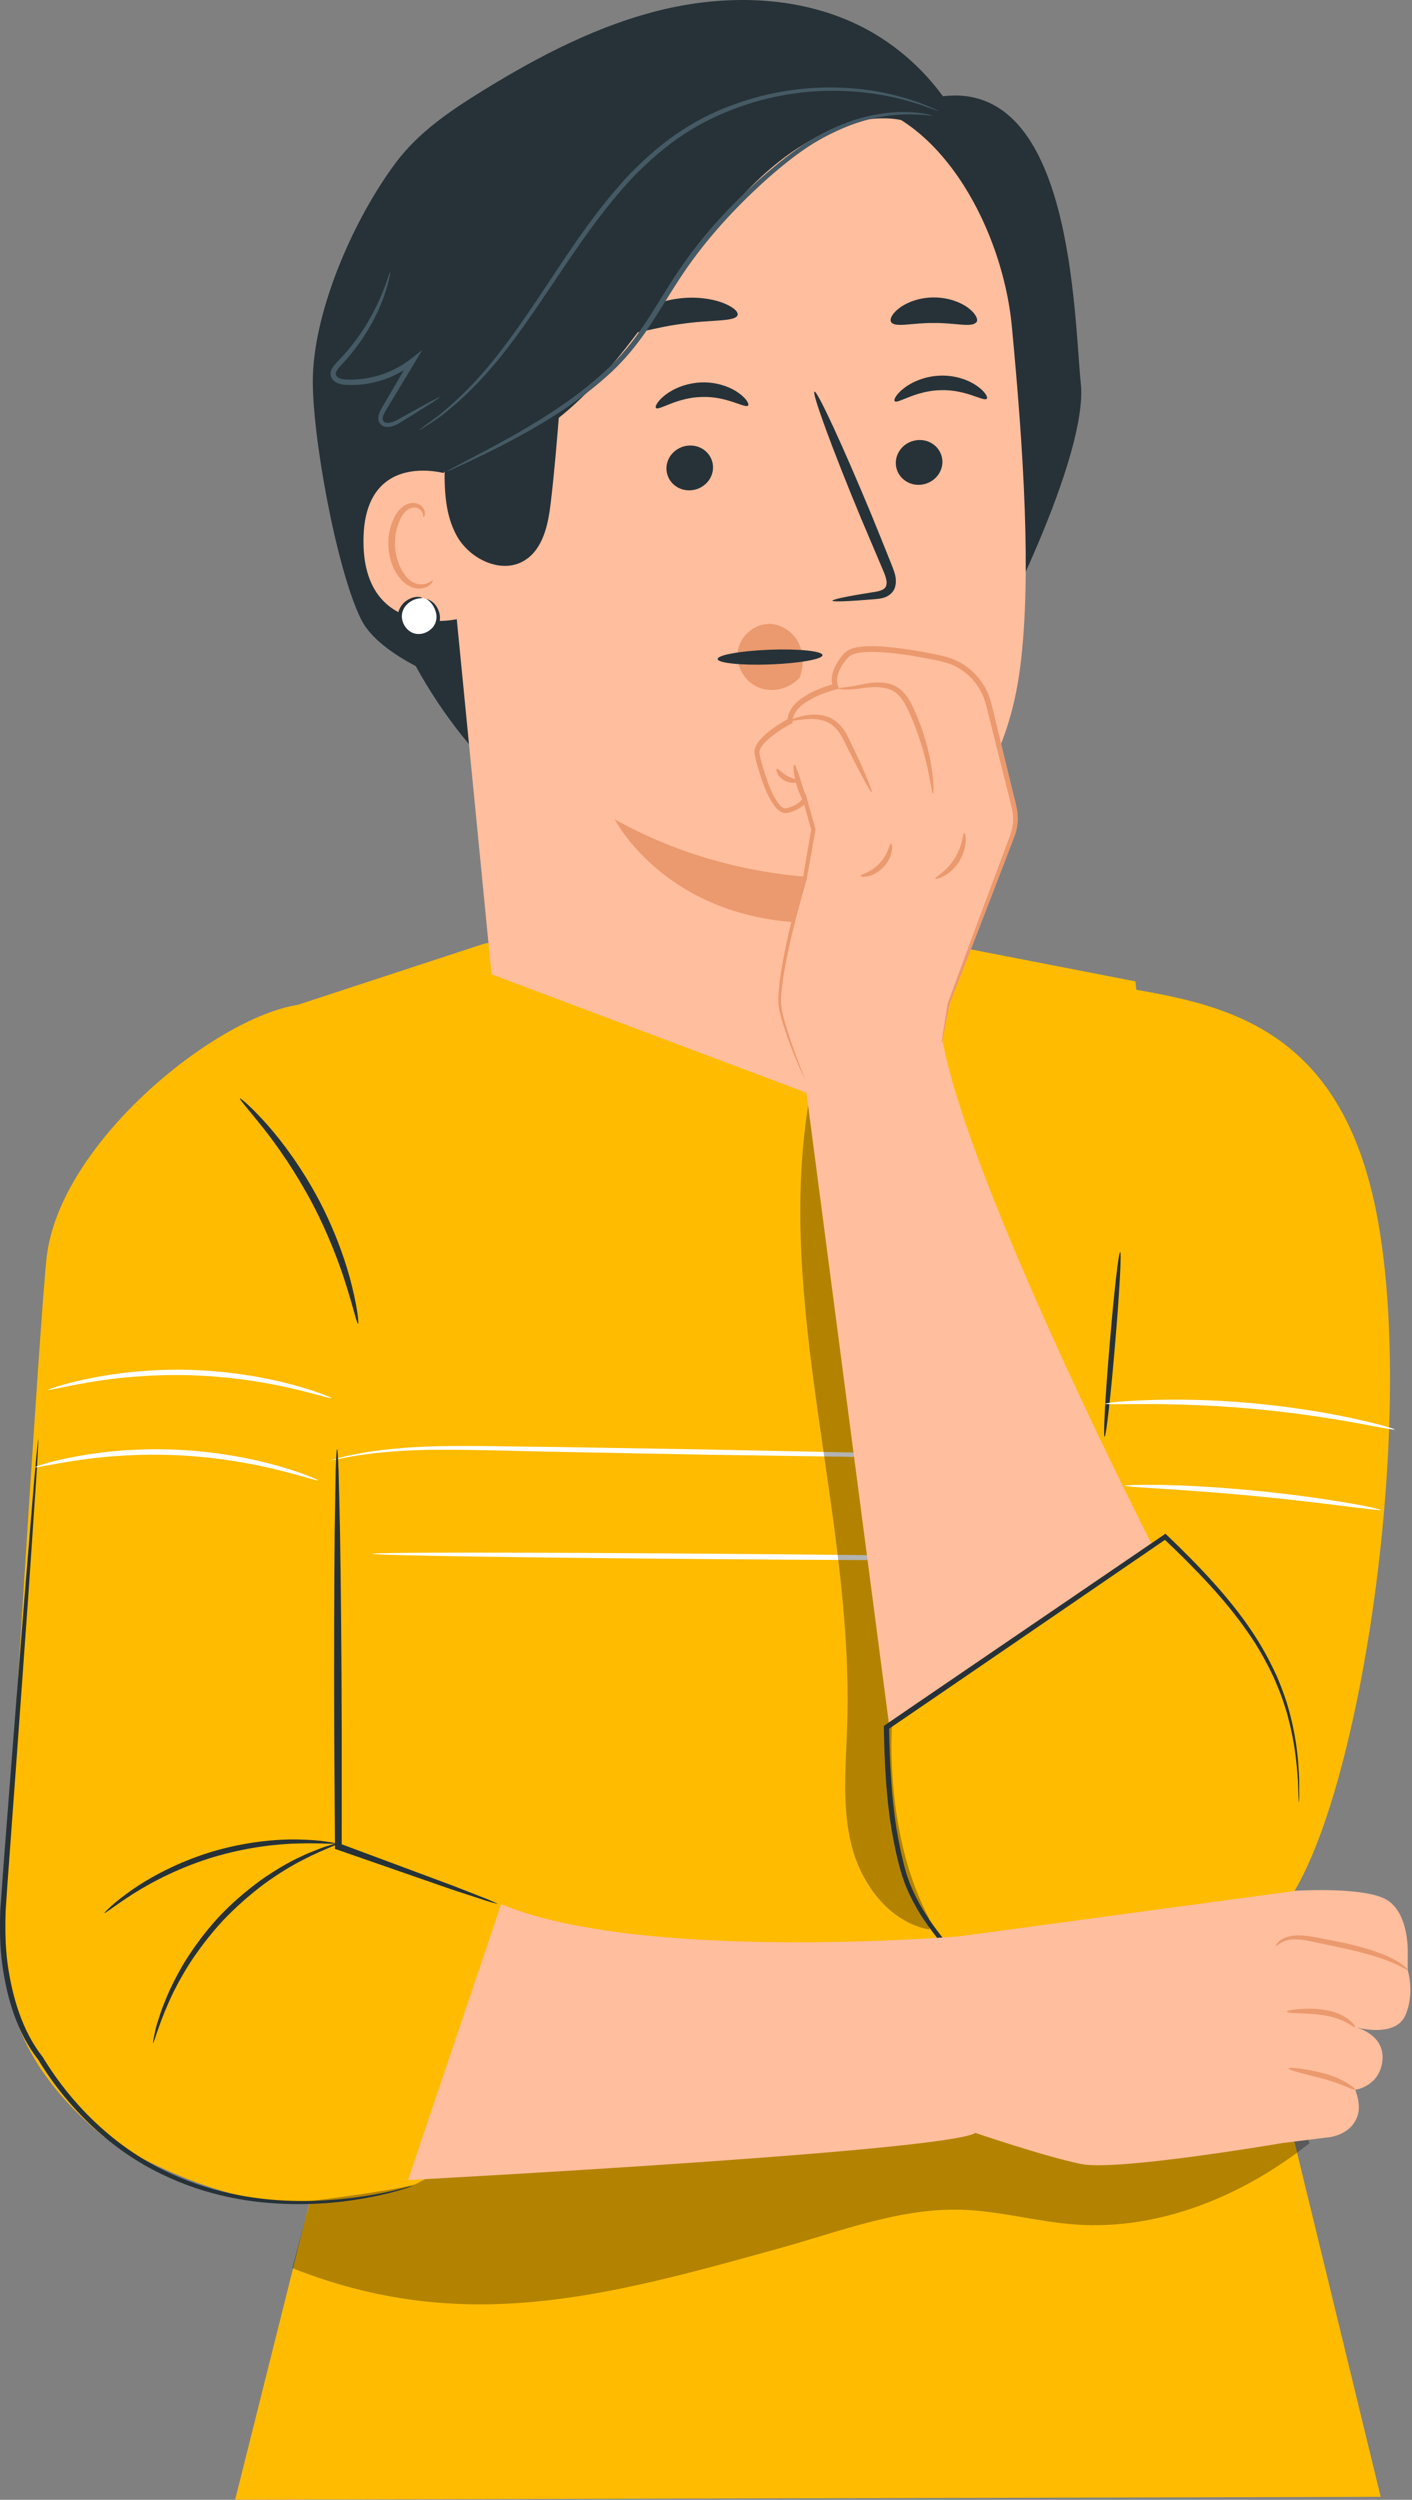
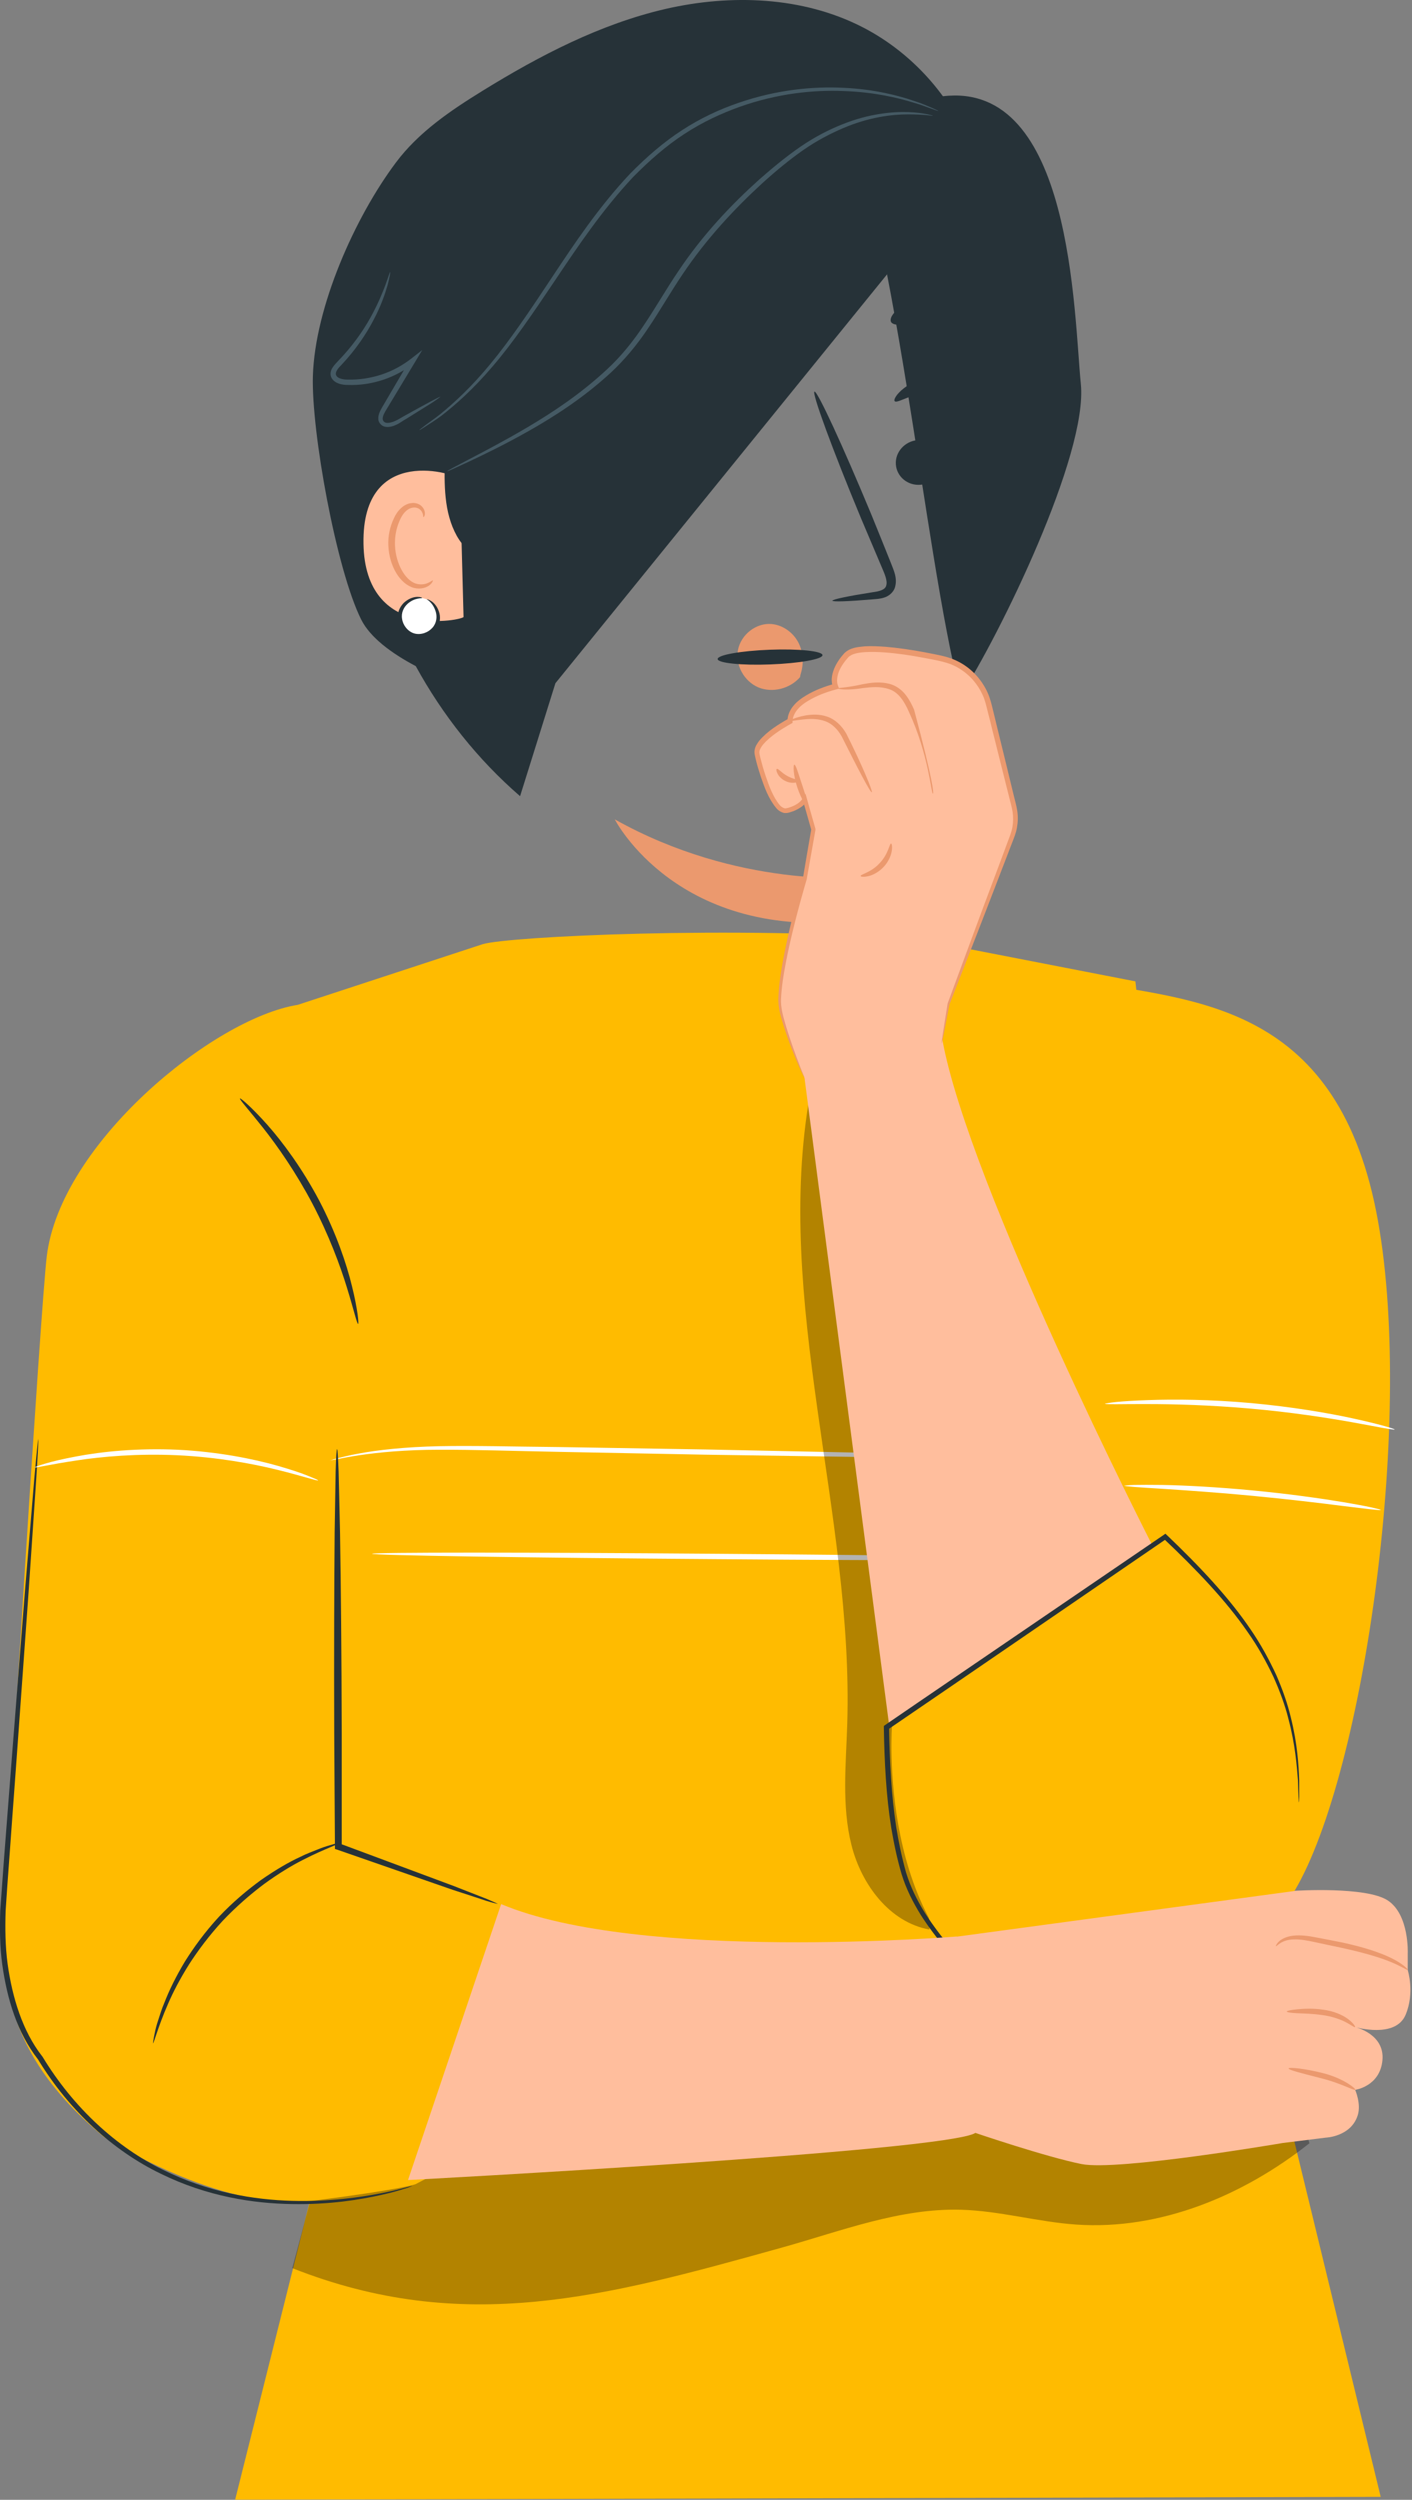
<svg xmlns="http://www.w3.org/2000/svg" width="239" height="423" viewBox="0 0 239 423" fill="none">
  <rect x="0" y="0" width="239" height="423" fill="#808080" stroke="none" />
  <g clip-path="url(#clip0_2878_25993)">
    <path d="M233.709 422.521L209.286 322.028L192.182 166.061L155.391 158.909C124.102 156.613 86.043 158.455 81.689 159.77L50.401 170.032C36.12 172.305 10.213 193.475 7.916 212.588C6.864 221.296 1.147 313.058 0.836 322.961C0.525 332.865 -0.576 346.571 17.628 361.618C17.628 361.618 37.172 374.248 52.458 372.43L39.803 422.976L233.685 422.498L233.709 422.521Z" fill="#FFBB00" />
    <g opacity="0.3">
      <path d="M221.629 362.67C210.458 371.521 196.392 377.405 182.159 376.425C175.628 375.97 169.217 374.104 162.663 373.913C152.353 373.626 142.425 377.501 132.498 380.276C102.477 388.648 78.46 395.251 49.467 383.792L52.505 372.454C68.461 370.42 70.351 369.583 70.351 369.583C142.569 331.453 141.756 352.575 186.68 353.723C198.521 354.034 210.816 354.895 221.103 360.708" fill="black" />
    </g>
    <path d="M25.883 345.782C25.883 345.782 25.955 345.088 26.218 343.892C26.338 343.294 26.529 342.553 26.816 341.715C27.103 340.878 27.366 339.921 27.821 338.893C28.61 336.835 29.782 334.443 31.289 331.931C32.844 329.444 34.758 326.836 37.054 324.348C39.375 321.885 41.863 319.803 44.231 318.081C46.647 316.407 48.919 315.067 50.929 314.158C51.91 313.656 52.866 313.321 53.68 312.986C54.493 312.651 55.211 312.412 55.809 312.244C56.981 311.885 57.651 311.718 57.675 311.766C57.722 311.933 55.115 312.747 51.24 314.732C49.302 315.713 47.077 317.076 44.733 318.775C42.437 320.497 40.021 322.578 37.724 324.994C35.476 327.434 33.562 329.97 32.007 332.386C30.476 334.826 29.28 337.122 28.419 339.132C26.673 343.127 26.051 345.806 25.883 345.758V345.782Z" fill="#263238" />
-     <path d="M17.653 323.702C17.653 323.702 18.036 323.248 18.825 322.53C19.614 321.812 20.834 320.856 22.389 319.755C25.523 317.578 30.235 315.043 35.833 313.344C41.455 311.67 46.765 311.167 50.592 311.263C52.506 311.311 54.037 311.431 55.09 311.598C56.142 311.742 56.716 311.861 56.716 311.933C56.716 312.1 54.348 311.837 50.592 311.933C46.813 312.005 41.622 312.603 36.096 314.253C30.594 315.928 25.93 318.32 22.748 320.329C19.567 322.339 17.748 323.846 17.653 323.726V323.702Z" fill="#263238" />
    <path d="M6.481 243.471C6.481 243.471 6.481 243.638 6.481 243.925C6.481 244.284 6.457 244.739 6.433 245.265C6.361 246.533 6.266 248.255 6.122 250.456C5.811 255.025 5.38 261.531 4.83 269.521C4.256 277.582 3.562 287.175 2.797 297.796C2.414 303.13 1.984 308.704 1.577 314.493C1.362 317.387 1.146 320.33 0.955 323.296C0.859 326.262 0.883 329.3 1.29 332.314C2.079 338.032 3.826 343.701 7.127 347.935L7.175 347.983C12.461 356.738 19.829 363.364 27.555 367.144C35.282 370.995 43.056 372.239 49.419 372.406C55.83 372.574 60.95 371.808 64.418 371.139C66.164 370.804 67.48 370.469 68.365 370.23C68.772 370.134 69.107 370.038 69.394 369.966C69.633 369.919 69.753 369.871 69.753 369.895C69.753 369.895 69.657 369.966 69.418 370.038C69.202 370.134 68.868 370.253 68.413 370.373C67.528 370.66 66.212 371.043 64.466 371.426C60.997 372.191 55.854 373.076 49.396 372.957C42.961 372.861 35.067 371.689 27.197 367.813C19.303 364.01 11.767 357.288 6.409 348.437L6.457 348.509C2.917 343.988 1.194 338.247 0.381 332.41C-0.05 329.324 -0.05 326.238 0.046 323.224C0.261 320.234 0.477 317.268 0.692 314.373C1.146 308.584 1.577 303.011 1.984 297.7C2.821 287.079 3.562 277.511 4.208 269.449C4.878 261.46 5.404 254.977 5.787 250.408C5.978 248.207 6.146 246.485 6.266 245.241C6.313 244.691 6.385 244.26 6.409 243.901C6.457 243.59 6.481 243.447 6.481 243.447V243.471Z" fill="#263238" />
    <path d="M55.832 247.155C55.832 247.155 56.239 246.988 57.076 246.772C57.889 246.557 59.109 246.246 60.712 245.959C63.893 245.361 68.558 244.835 74.323 244.715C80.088 244.596 86.954 244.787 94.584 244.859C102.215 244.978 110.588 245.122 119.367 245.265C136.901 245.624 152.785 245.959 164.387 246.198C170.08 246.366 174.697 246.485 178.022 246.581C179.553 246.653 180.797 246.701 181.73 246.725C182.567 246.772 183.021 246.82 183.021 246.844C183.021 246.868 182.567 246.892 181.73 246.916C180.797 246.916 179.553 246.916 178.022 246.916C174.697 246.916 170.056 246.868 164.387 246.82C152.785 246.653 136.901 246.414 119.367 246.15C110.588 245.983 102.215 245.816 94.584 245.672C86.977 245.528 80.112 245.289 74.371 245.313C68.63 245.313 63.989 245.768 60.807 246.246C59.229 246.485 57.985 246.725 57.172 246.892C56.334 247.059 55.904 247.131 55.904 247.107L55.832 247.155Z" fill="white" />
    <path d="M62.985 262.919C62.985 262.656 89.154 262.656 121.4 262.919C153.67 263.158 179.816 263.565 179.816 263.828C179.816 264.091 153.646 264.091 121.376 263.828C89.107 263.589 62.961 263.182 62.961 262.919H62.985Z" fill="white" />
-     <path d="M8.085 235.194C8.085 235.194 8.707 234.907 9.903 234.548C11.075 234.165 12.822 233.735 14.998 233.28C19.328 232.371 25.452 231.606 32.222 231.797C38.991 232.012 45.067 233.113 49.325 234.261C51.454 234.835 53.177 235.385 54.325 235.816C55.473 236.247 56.119 236.51 56.095 236.581C56.047 236.725 53.44 235.864 49.158 234.883C44.876 233.902 38.872 232.898 32.174 232.706C25.476 232.515 19.424 233.161 15.094 233.902C10.764 234.644 8.133 235.337 8.085 235.194Z" fill="white" />
    <path d="M5.931 248.256C5.931 248.256 6.553 247.969 7.749 247.634C8.945 247.275 10.668 246.868 12.844 246.462C17.198 245.624 23.322 245.002 30.068 245.313C36.837 245.648 42.866 246.844 47.124 248.064C49.253 248.686 50.951 249.236 52.099 249.715C53.247 250.169 53.869 250.433 53.846 250.504C53.798 250.648 51.214 249.763 46.956 248.71C42.698 247.658 36.718 246.557 30.02 246.246C23.322 245.935 17.27 246.462 12.94 247.131C8.586 247.777 5.955 248.423 5.907 248.28L5.931 248.256Z" fill="white" />
    <g opacity="0.3">
      <path d="M137.116 185.103C148.239 203.929 151.684 226.2 154.89 247.825C158.693 273.396 155.942 300.667 157.33 326.502C150.584 325.306 145.799 318.871 144.125 312.221C142.451 305.571 143.192 298.586 143.407 291.744C144.508 256.03 130.849 220.267 137.116 185.079V185.103Z" fill="black" />
    </g>
    <path d="M182.998 165.918C201.633 169.387 225.913 169.458 232.946 205.029C239.644 238.95 230.961 299.925 219.143 319.923C207.326 339.921 192.782 349.442 170.535 338.103C148.265 326.741 150.992 291.768 150.992 291.768L194.672 259.067L188.237 250.886L182.975 165.918H182.998Z" fill="#FFBB00" />
-     <path d="M186.968 243.112C186.704 243.112 187.087 236.079 187.829 227.443C188.546 218.808 189.336 211.847 189.599 211.847C189.862 211.847 189.479 218.88 188.738 227.515C188.02 236.151 187.231 243.112 186.968 243.112Z" fill="#263238" />
    <path d="M187.065 237.514C187.065 237.514 187.759 237.347 189.003 237.227C190.247 237.108 192.065 236.988 194.29 236.916C198.763 236.749 204.958 236.797 211.776 237.419C218.594 238.041 224.693 239.069 229.071 240.026C231.248 240.505 233.018 240.935 234.214 241.27C235.41 241.605 236.08 241.82 236.056 241.892C236.056 241.964 235.362 241.844 234.118 241.629C232.707 241.366 230.961 241.055 228.928 240.672C224.526 239.883 218.45 238.95 211.656 238.352C204.887 237.754 198.715 237.586 194.266 237.586C192.184 237.586 190.414 237.586 188.979 237.61C187.735 237.61 187.041 237.61 187.041 237.538L187.065 237.514Z" fill="white" />
    <path d="M190.246 251.413C190.246 251.413 190.868 251.293 191.968 251.269C193.069 251.245 194.671 251.245 196.657 251.269C200.604 251.341 206.082 251.628 212.086 252.202C218.114 252.776 223.52 253.542 227.42 254.188C229.381 254.523 230.936 254.81 232.036 255.049C233.113 255.288 233.711 255.432 233.711 255.503C233.711 255.623 231.271 255.312 227.348 254.834C223.425 254.331 218.018 253.685 212.014 253.111C206.01 252.537 200.58 252.178 196.633 251.915C192.686 251.676 190.246 251.509 190.246 251.389V251.413Z" fill="white" />
    <path d="M165.343 27.725C162.329 17.822 155.153 9.282 145.943 4.57C135.824 -0.597 123.744 -1.028 112.669 1.508C101.593 4.067 91.355 9.402 81.691 15.358C76.26 18.707 70.854 22.367 67.027 27.486C60.042 36.792 53.32 51.958 52.961 63.607C52.674 73.008 56.932 96.427 61.142 104.848C62.649 107.838 66.166 110.493 70.376 112.718C74.921 121.018 80.877 128.53 88.03 134.725C90.015 128.362 92.025 121.999 94.01 115.612L165.319 27.725H165.343Z" fill="#263238" />
    <path d="M159.602 16.291L140.991 13.517C151.804 37.318 156.11 92.337 162.616 117.67C169.147 107.575 184.145 76.98 182.949 64.995C181.753 53.035 181.514 13.612 159.578 16.291H159.602Z" fill="#263238" />
-     <path d="M72.983 58.919C73.581 44.805 82.36 33.012 95.923 29.137L138.24 17.056C156.612 14.545 169.553 36.839 171.275 55.307C173.213 75.807 174.648 97.456 172.687 112.861C168.74 143.839 145.249 148.48 145.249 148.48C145.249 148.432 145.656 163.144 145.895 172.138L137.092 185.127L83.197 164.866L72.863 59.325C72.839 58.799 72.935 59.66 72.959 58.943L72.983 58.919Z" fill="#FFBE9D" />
    <path d="M159.506 77.912C159.65 79.993 157.999 81.835 155.822 82.027C153.645 82.218 151.779 80.663 151.636 78.582C151.492 76.501 153.143 74.659 155.32 74.468C157.497 74.276 159.362 75.831 159.506 77.912Z" fill="#263238" />
    <path d="M167.018 67.482C166.54 68.008 163.478 65.879 159.22 66.023C154.962 66.095 151.924 68.391 151.445 67.889C151.206 67.674 151.685 66.717 153 65.688C154.316 64.659 156.565 63.631 159.22 63.559C161.875 63.487 164.124 64.396 165.439 65.353C166.779 66.31 167.257 67.243 167.018 67.482Z" fill="#263238" />
    <path d="M120.683 78.845C120.827 80.927 119.176 82.769 116.999 82.96C114.822 83.151 112.956 81.596 112.813 79.515C112.669 77.434 114.32 75.592 116.497 75.401C118.674 75.209 120.539 76.764 120.683 78.845Z" fill="#263238" />
    <path d="M126.614 68.63C126.135 69.156 123.073 67.028 118.815 67.171C114.557 67.243 111.519 69.539 111.041 69.037C110.802 68.822 111.28 67.865 112.596 66.836C113.912 65.808 116.16 64.779 118.815 64.707C121.471 64.635 123.719 65.544 125.035 66.501C126.375 67.458 126.853 68.391 126.614 68.63Z" fill="#263238" />
    <path d="M140.872 101.667C140.848 101.427 143.479 100.877 147.737 100.207C148.814 100.064 149.842 99.825 150.01 99.059C150.249 98.27 149.747 97.122 149.196 95.854C148.096 93.246 146.948 90.543 145.728 87.673C140.896 76.047 137.379 66.454 137.858 66.263C138.336 66.072 142.618 75.353 147.45 86.979C148.622 89.85 149.723 92.577 150.775 95.208C151.23 96.428 151.971 97.815 151.469 99.442C151.206 100.255 150.416 100.877 149.723 101.093C149.029 101.332 148.431 101.356 147.881 101.404C143.575 101.762 140.896 101.882 140.872 101.619V101.667Z" fill="#263238" />
    <path d="M104.058 138.647C104.058 138.647 114.703 159.531 145.441 155.703L145.25 148.455C145.25 148.455 124.989 150.369 104.058 138.647Z" fill="#EB996E" />
    <path d="M124.845 53.321C124.462 54.494 120.204 54.063 115.229 54.828C110.253 55.474 106.258 57.077 105.564 56.048C105.253 55.57 105.923 54.446 107.526 53.274C109.105 52.101 111.64 50.953 114.631 50.547C117.621 50.116 120.372 50.523 122.214 51.192C124.079 51.886 125.012 52.747 124.845 53.321Z" fill="#263238" />
    <path d="M165.249 54.517C164.531 55.498 161.565 54.589 158.048 54.66C154.532 54.589 151.566 55.498 150.848 54.517C150.537 54.038 150.968 53.058 152.26 52.101C153.527 51.144 155.632 50.331 158.072 50.331C160.488 50.331 162.617 51.144 163.885 52.101C165.153 53.058 165.608 54.038 165.297 54.517H165.249Z" fill="#263238" />
    <path d="M162.114 27.366C160.104 22.773 154.937 20.142 149.914 20.022C144.914 19.903 140.082 21.936 135.824 24.567C117.764 35.691 109.056 61.597 91.235 73.103C86.857 75.926 80.973 73.63 77.289 77.314C73.605 80.998 71.308 86.787 73.533 91.499C70.998 88.222 68.438 84.897 66.931 81.045C65.424 77.194 65.137 72.649 67.098 69.013C68.581 66.238 71.308 64.085 71.978 61.023C72.576 58.32 71.428 55.545 71.476 52.794C71.524 49.972 72.768 47.34 74.083 44.852C80.829 32.078 90.278 20.429 102.669 13.013C110.755 8.157 120.084 5.191 129.509 5.239C138.934 5.287 148.455 8.492 155.535 14.712C159.698 18.372 164.075 22.175 162.114 27.366Z" fill="#263238" />
    <path d="M77.839 81.118C77.48 80.233 61.238 74.898 61.525 92.002C61.788 108.604 78.461 104.872 78.461 104.393C78.461 103.915 77.839 81.142 77.839 81.142V81.118Z" fill="#FFBE9D" />
    <path d="M73.223 98.198C73.223 98.198 72.936 98.413 72.458 98.628C71.979 98.868 71.166 99.011 70.305 98.724C68.534 98.102 67.004 95.351 66.86 92.361C66.788 90.854 67.075 89.395 67.602 88.199C68.08 86.979 68.845 86.118 69.731 85.926C70.616 85.711 71.238 86.213 71.453 86.692C71.692 87.146 71.596 87.481 71.668 87.505C71.716 87.553 72.027 87.218 71.883 86.548C71.812 86.213 71.596 85.83 71.214 85.519C70.807 85.209 70.209 85.041 69.611 85.137C68.343 85.256 67.195 86.452 66.645 87.768C66.023 89.084 65.64 90.71 65.736 92.409C65.903 95.758 67.673 98.844 70.089 99.49C71.261 99.776 72.242 99.394 72.721 99.011C73.223 98.581 73.319 98.222 73.247 98.198H73.223Z" fill="#EB996E" />
    <path d="M70.999 72.793C70.999 72.793 71.357 72.602 71.979 72.195C72.601 71.765 73.558 71.215 74.706 70.353C76.979 68.607 80.112 65.856 83.438 61.933C86.787 58.034 90.231 52.987 93.987 47.389C97.743 41.791 101.881 35.596 107.191 29.927C109.918 27.175 112.765 24.664 115.827 22.678C118.889 20.669 122.094 19.186 125.252 18.061C131.591 15.813 137.715 15.191 142.786 15.406C147.882 15.574 151.924 16.53 154.627 17.368C156.015 17.75 157.019 18.181 157.737 18.42C158.455 18.683 158.814 18.803 158.837 18.779C158.837 18.755 158.503 18.588 157.809 18.277C157.115 17.99 156.11 17.511 154.723 17.081C152.02 16.148 147.953 15.095 142.81 14.856C137.691 14.593 131.472 15.167 125.037 17.392C121.807 18.492 118.554 19.999 115.444 22.032C112.334 24.042 109.416 26.578 106.665 29.376C101.283 35.093 97.144 41.337 93.413 46.958C89.681 52.604 86.284 57.627 83.031 61.55C79.802 65.497 76.74 68.272 74.539 70.066C73.439 70.951 72.506 71.549 71.907 72.028C71.309 72.482 70.999 72.722 70.999 72.746V72.793Z" fill="#455A64" />
    <path d="M71.431 101.187C69.804 100.924 68.082 102.096 67.723 103.723C67.364 105.326 68.441 107.12 70.019 107.574C71.598 108.029 73.464 107.072 74.014 105.517C74.564 103.962 73.727 102.049 72.22 101.403" fill="white" />
    <path d="M72.219 101.403C72.219 101.403 73.319 101.953 73.774 103.58C73.989 104.369 73.917 105.422 73.2 106.211C72.53 107 71.286 107.503 70.138 107.192C68.99 106.857 68.2 105.756 68.057 104.728C67.865 103.675 68.368 102.742 68.966 102.192C70.233 101.044 71.477 101.307 71.453 101.164C71.453 101.116 71.19 100.996 70.664 100.996C70.138 100.996 69.372 101.187 68.607 101.785C67.865 102.36 67.171 103.484 67.363 104.823C67.53 106.091 68.439 107.455 69.922 107.909C71.43 108.316 72.936 107.646 73.726 106.665C74.587 105.637 74.611 104.297 74.276 103.436C73.965 102.527 73.391 101.953 72.96 101.69C72.53 101.403 72.219 101.379 72.219 101.403Z" fill="#263238" />
    <path d="M75.302 77.362C75.183 81.907 75.111 86.691 77.311 90.662C79.512 94.633 84.894 97.216 88.77 94.848C91.927 92.91 92.788 88.772 93.219 85.088C94.487 74.467 94.918 63.75 96.281 53.153L75.326 77.338L75.302 77.362Z" fill="#263238" />
    <path d="M157.808 19.592C157.808 19.592 156.325 19.353 153.669 19.353C151.014 19.353 147.115 19.807 142.737 21.673C140.561 22.606 138.24 23.802 135.944 25.405C133.647 27.008 131.327 28.921 129.007 31.026C124.366 35.285 119.582 40.38 115.539 46.408C113.506 49.422 111.735 52.532 109.798 55.402C107.884 58.297 105.707 60.904 103.363 63.081C98.65 67.411 93.77 70.497 89.608 72.865C85.422 75.233 81.93 76.907 79.49 78.056C78.341 78.582 77.408 79.013 76.691 79.347C76.045 79.635 75.71 79.778 75.686 79.73C75.686 79.706 75.997 79.515 76.619 79.18C77.337 78.797 78.246 78.319 79.346 77.745C81.714 76.501 85.159 74.731 89.297 72.291C93.412 69.851 98.196 66.741 102.813 62.435C105.109 60.306 107.19 57.747 109.08 54.876C110.994 52.029 112.764 48.92 114.821 45.882C118.912 39.758 123.768 34.639 128.504 30.381C130.896 28.276 133.241 26.362 135.585 24.759C137.929 23.156 140.321 21.936 142.546 21.051C147.043 19.233 151.038 18.875 153.741 18.97C155.081 19.018 156.133 19.162 156.827 19.305C157.521 19.449 157.88 19.544 157.88 19.568L157.808 19.592Z" fill="#455A64" />
    <path d="M74.561 67.124C74.561 67.124 74.083 67.53 73.126 68.152C72.002 68.846 70.638 69.707 68.987 70.736C68.533 70.999 68.079 71.286 67.6 71.597C67.074 71.908 66.5 72.171 65.806 72.243C65.471 72.267 65.04 72.243 64.682 72.004C64.323 71.764 64.06 71.358 64.036 70.927C63.988 70.066 64.418 69.396 64.753 68.798C66.189 66.358 67.744 63.679 69.418 60.856L70.088 61.454C68.557 62.65 66.787 63.631 64.825 64.277C62.864 64.923 60.854 65.21 58.893 65.138C58.414 65.138 57.888 65.09 57.386 64.923C56.907 64.755 56.333 64.444 56.07 63.846C55.807 63.248 56.022 62.578 56.309 62.172C56.596 61.741 56.931 61.406 57.218 61.095C59.61 58.632 61.404 56.072 62.672 53.799C65.208 49.23 65.878 46.001 66.045 46.049C66.093 46.049 65.973 46.862 65.591 48.297C65.184 49.709 64.49 51.766 63.246 54.11C62.026 56.455 60.256 59.134 57.84 61.693C57.242 62.291 56.644 62.985 56.907 63.511C57.123 64.038 58.079 64.253 58.941 64.229C60.782 64.277 62.696 63.99 64.538 63.392C66.38 62.794 68.079 61.861 69.538 60.736L71.475 59.23L70.207 61.335C68.509 64.157 66.906 66.812 65.447 69.229C65.088 69.803 64.753 70.401 64.777 70.879C64.801 71.358 65.232 71.621 65.758 71.549C66.835 71.453 67.791 70.712 68.7 70.233C70.399 69.3 71.81 68.511 72.982 67.889C73.987 67.363 74.561 67.076 74.585 67.124H74.561Z" fill="#455A64" />
    <path d="M124.916 109.966C125.418 107.406 127.93 105.397 130.538 105.588C132.427 105.732 134.174 106.952 135.083 108.626C135.992 110.301 136.087 112.358 135.489 114.176L135.418 114.583C133.719 116.544 130.729 117.31 128.337 116.305C125.945 115.276 124.414 112.525 124.916 109.966Z" fill="#EB996E" />
    <path d="M139.22 110.851C139.244 111.545 135.297 112.239 130.393 112.43C125.489 112.621 121.494 112.191 121.47 111.521C121.446 110.827 125.393 110.134 130.297 109.942C135.201 109.751 139.196 110.181 139.22 110.851Z" fill="#263238" />
    <path d="M159.769 111.545C159.769 111.545 161.157 111.617 162.377 113.267C163.597 114.894 164.362 117.453 165.247 120.228C166.97 125.826 167.615 130.514 167.376 130.562C167.113 130.61 166.061 126.041 164.362 120.491C163.477 117.741 162.807 115.181 161.827 113.65C160.87 112.071 159.674 111.688 159.745 111.545H159.769Z" fill="#EB996E" />
    <path d="M195.006 261.412C195.006 261.412 163.981 200.676 159.507 175.917L135.849 179.912L150.537 292.222L195.006 261.412Z" fill="#FFBE9D" />
    <path d="M159.411 176.539L160.583 169.841L171.348 141.446C171.946 139.843 172.065 138.097 171.658 136.446L167.377 119.127C166.42 115.252 163.334 112.238 159.411 111.425C153.407 110.157 145.13 108.841 143.312 110.827C140.393 114.008 141.446 116.137 141.446 116.137C141.446 116.137 133.743 118.003 133.743 121.998C133.743 121.998 127.619 125.18 128.17 127.572C128.696 129.964 130.825 137.666 133.217 137.14C135.609 136.614 136.303 135.274 136.303 135.274L137.738 140.322L136.303 148.575C136.303 148.575 131.088 166.133 132.164 170.917C133.217 175.701 136.303 182.638 136.303 182.638" fill="#FFBE9D" />
    <path d="M136.279 182.615C136.279 182.615 136.159 182.424 135.968 182.065C135.777 181.634 135.513 181.084 135.202 180.366C134.557 178.883 133.624 176.659 132.691 173.74C132.26 172.305 131.638 170.607 131.758 168.693C131.83 166.803 132.117 164.818 132.499 162.689C133.289 158.431 134.461 153.67 135.92 148.479V148.527C136.351 145.92 136.829 143.145 137.331 140.274V140.442C136.877 138.863 136.398 137.141 135.896 135.394L136.662 135.466C136.064 136.399 135.202 136.878 134.293 137.26C133.791 137.404 133.456 137.619 132.739 137.571C132.141 137.428 131.662 137.093 131.351 136.686C130.059 135.107 129.413 133.265 128.768 131.4C128.457 130.467 128.17 129.51 127.93 128.529L127.763 127.787C127.715 127.548 127.667 127.142 127.739 126.878C127.835 126.257 128.193 125.802 128.504 125.348C129.916 123.697 131.686 122.62 133.528 121.568L133.289 121.975C133.337 119.989 134.915 118.578 136.375 117.717C137.906 116.784 139.58 116.162 141.326 115.683L141.015 116.329C140.585 115.205 140.8 114.152 141.183 113.172C141.589 112.191 142.187 111.33 142.881 110.564C143.91 109.536 145.225 109.488 146.374 109.368C147.546 109.296 148.694 109.368 149.842 109.44C152.115 109.631 154.339 109.966 156.516 110.373C157.617 110.588 158.669 110.779 159.746 111.043C160.846 111.306 161.899 111.736 162.855 112.31C164.769 113.459 166.276 115.229 167.161 117.19C167.616 118.195 167.855 119.248 168.094 120.228C168.333 121.233 168.573 122.214 168.812 123.195C169.29 125.156 169.769 127.07 170.223 128.96C170.678 130.849 171.132 132.691 171.563 134.485C171.778 135.394 172.041 136.256 172.185 137.212C172.328 138.145 172.304 139.102 172.137 140.011C171.993 140.92 171.635 141.781 171.324 142.571C171.013 143.384 170.702 144.174 170.415 144.939C169.817 146.494 169.242 148.001 168.668 149.484C167.544 152.402 166.491 155.153 165.511 157.665C163.573 162.665 161.946 166.803 160.726 169.937C160.32 171.994 160.009 173.645 159.77 174.865C159.65 175.391 159.578 175.797 159.506 176.132C159.435 176.419 159.411 176.563 159.387 176.563C159.387 176.563 159.387 176.419 159.411 176.108C159.459 175.774 159.53 175.343 159.602 174.817C159.793 173.621 160.057 171.946 160.392 169.841V169.817C161.564 166.66 163.095 162.497 164.96 157.474C165.893 154.938 166.922 152.187 168.022 149.269C168.573 147.81 169.147 146.279 169.721 144.724C170.008 143.934 170.319 143.145 170.606 142.332C170.917 141.518 171.228 140.753 171.371 139.916C171.515 139.078 171.515 138.217 171.395 137.356C171.252 136.519 170.989 135.61 170.773 134.725C170.319 132.931 169.864 131.089 169.386 129.199C168.907 127.309 168.429 125.395 167.951 123.458C167.711 122.477 167.472 121.496 167.209 120.491C166.946 119.487 166.755 118.506 166.324 117.597C165.511 115.779 164.123 114.176 162.377 113.124C160.631 111.999 158.478 111.736 156.325 111.306C154.172 110.899 151.971 110.564 149.747 110.397C148.646 110.325 147.522 110.277 146.421 110.349C145.345 110.421 144.173 110.588 143.551 111.258C142.905 111.976 142.355 112.765 142.02 113.578C141.685 114.392 141.565 115.348 141.829 115.994L142.02 116.521L141.518 116.664C139.867 117.095 138.24 117.717 136.805 118.578C135.394 119.391 134.174 120.635 134.15 122.07V122.333L133.911 122.453C132.164 123.434 130.394 124.558 129.15 125.993C128.887 126.352 128.6 126.759 128.552 127.118C128.481 127.429 128.624 127.907 128.744 128.386C128.983 129.342 129.246 130.275 129.557 131.184C130.155 132.978 130.849 134.844 131.925 136.16C132.188 136.519 132.523 136.686 132.81 136.782C133.026 136.83 133.576 136.662 133.935 136.519C134.724 136.232 135.489 135.729 135.848 135.131L136.351 134.318L136.59 135.203C137.092 136.949 137.571 138.696 138.025 140.25V140.346V140.442C137.523 143.312 137.02 146.063 136.566 148.671V148.719C135.059 153.862 133.839 158.622 133.026 162.832C132.619 164.937 132.308 166.923 132.212 168.765C132.069 170.583 132.643 172.209 133.05 173.668C133.935 176.587 134.796 178.812 135.37 180.343C135.633 181.06 135.872 181.634 136.04 182.065C136.183 182.448 136.255 182.663 136.231 182.663L136.279 182.615Z" fill="#EB996E" />
    <path d="M133.41 121.999C133.41 121.999 134.486 121.401 136.448 121.042C137.429 120.898 138.673 120.803 139.988 121.257C141.328 121.688 142.524 122.836 143.265 124.175C145.969 129.534 147.763 133.959 147.571 134.055C147.332 134.198 145.107 129.869 142.476 124.63C141.782 123.386 140.826 122.453 139.701 122.046C138.601 121.64 137.453 121.616 136.52 121.688C134.63 121.855 133.434 122.142 133.41 121.999Z" fill="#EB996E" />
    <path d="M134.438 129.39C134.701 129.342 135.155 130.969 135.801 132.906C136.423 134.844 136.997 136.423 136.782 136.542C136.567 136.662 135.586 135.203 134.94 133.193C134.27 131.16 134.222 129.438 134.462 129.39H134.438Z" fill="#EB996E" />
    <path d="M131.494 130.107C131.733 130.011 132.26 130.753 133.217 131.279C134.149 131.829 135.058 131.877 135.106 132.14C135.178 132.38 134.006 132.762 132.762 132.069C131.518 131.375 131.255 130.155 131.494 130.107Z" fill="#EB996E" />
-     <path d="M157.904 134.294C157.617 134.341 157.21 127.739 153.861 120.491C153.072 118.673 152.043 117.094 150.488 116.616C148.957 116.089 147.378 116.281 146.111 116.424C143.503 116.855 141.805 116.64 141.829 116.472C141.853 116.376 143.431 116.376 146.015 115.778C147.307 115.539 148.957 115.252 150.775 115.778C151.684 116.066 152.545 116.664 153.191 117.453C153.837 118.242 154.316 119.151 154.722 120.084C156.421 123.768 157.306 127.38 157.689 129.988C158.071 132.619 158.023 134.27 157.928 134.27L157.904 134.294Z" fill="#EB996E" />
-     <path d="M158.287 148.694C158.168 148.455 160.177 147.522 161.541 145.321C162.952 143.145 162.952 140.944 163.215 140.944C163.335 140.944 163.502 141.494 163.454 142.403C163.406 143.312 163.071 144.604 162.33 145.8C161.564 146.996 160.56 147.833 159.746 148.264C158.933 148.694 158.359 148.79 158.311 148.67L158.287 148.694Z" fill="#EB996E" />
+     <path d="M157.904 134.294C157.617 134.341 157.21 127.739 153.861 120.491C153.072 118.673 152.043 117.094 150.488 116.616C148.957 116.089 147.378 116.281 146.111 116.424C143.503 116.855 141.805 116.64 141.829 116.472C141.853 116.376 143.431 116.376 146.015 115.778C147.307 115.539 148.957 115.252 150.775 115.778C151.684 116.066 152.545 116.664 153.191 117.453C153.837 118.242 154.316 119.151 154.722 120.084C158.071 132.619 158.023 134.27 157.928 134.27L157.904 134.294Z" fill="#EB996E" />
    <path d="M145.68 148.216C145.632 147.953 147.45 147.642 148.885 146.063C150.368 144.532 150.56 142.714 150.823 142.738C150.943 142.738 151.062 143.216 150.943 144.006C150.823 144.771 150.392 145.824 149.555 146.709C148.718 147.594 147.713 148.096 146.948 148.264C146.182 148.431 145.704 148.36 145.68 148.24V148.216Z" fill="#EB996E" />
    <path d="M199.073 340.639C199.073 340.639 198.953 340.711 198.69 340.783C198.379 340.879 197.996 340.998 197.542 341.142C196.513 341.429 194.982 341.859 192.949 342.17C188.954 342.816 182.758 343.271 175.678 340.759C168.573 338.391 161.277 332.458 155.871 324.062C154.555 321.933 153.359 319.613 152.594 317.077C151.852 314.565 151.302 311.934 150.847 309.231C149.986 303.825 149.699 298.131 149.604 292.295V292.055L149.795 291.912C153.359 289.472 157.091 286.912 160.894 284.329C173.979 275.406 186.299 267.01 196.992 259.714L197.255 259.522L197.494 259.738C203.115 265.096 208.043 270.359 211.631 275.645C213.449 278.277 214.861 280.932 216.033 283.444C217.133 285.979 217.971 288.395 218.497 290.644C219.621 295.117 219.812 298.753 219.908 301.217C219.908 302.461 219.908 303.394 219.908 304.04C219.908 304.686 219.884 304.997 219.86 304.997C219.86 304.997 219.812 304.662 219.789 304.04C219.765 303.346 219.717 302.413 219.693 301.241C219.501 298.801 219.238 295.189 218.066 290.788C217.516 288.587 216.655 286.219 215.531 283.707C214.358 281.243 212.947 278.636 211.105 276.052C207.517 270.861 202.589 265.67 196.944 260.336L197.446 260.384C186.777 267.704 174.458 276.124 161.397 285.07C157.593 287.678 153.862 290.213 150.297 292.653L150.489 292.271C150.584 298.084 150.871 303.729 151.685 309.087C152.115 311.767 152.665 314.35 153.359 316.838C154.101 319.278 155.225 321.55 156.517 323.631C161.803 331.908 168.908 337.793 175.845 340.185C182.758 342.721 188.882 342.386 192.853 341.836C194.863 341.549 196.394 341.19 197.446 340.95C197.924 340.831 198.307 340.735 198.618 340.663C198.881 340.592 199.025 340.568 199.025 340.592L199.073 340.639Z" fill="#263238" />
    <path d="M219.166 319.948C219.166 319.948 231.294 319.158 234.93 321.598C238.566 324.038 238.279 330.521 238.279 330.521V333.367C238.279 333.367 239.499 337.171 237.92 340.926C236.198 345.017 229.38 343.008 229.38 343.008C229.38 343.008 234.404 344.156 233.997 348.605C233.591 353.055 229.38 353.629 229.38 353.629C229.38 353.629 230.433 356.021 229.811 357.935C228.663 361.571 224.405 361.714 224.405 361.714L217.109 362.623C217.109 362.623 189.145 367.407 183.069 366.187C176.993 364.967 165.128 360.925 165.128 360.925L161.994 327.698L219.166 319.971V319.948Z" fill="#FFBE9D" />
    <path d="M161.995 327.673C161.995 327.673 108.34 332.099 84.825 322.195L69.061 368.89C69.061 368.89 160.392 364.058 165.129 360.9C169.865 357.766 161.995 327.673 161.995 327.673Z" fill="#FFBE9D" />
    <path d="M218.115 349.992C218.163 349.777 220.818 349.992 224.047 350.829C227.324 351.667 229.549 353.413 229.382 353.604C229.238 353.819 226.942 352.504 223.808 351.714C220.674 350.901 218.043 350.279 218.115 349.992Z" fill="#EB996E" />
    <path d="M217.826 340.353C217.826 340.233 218.496 340.113 219.596 339.994C220.697 339.898 222.252 339.802 223.974 340.066C225.696 340.281 227.203 340.927 228.136 341.62C229.069 342.314 229.452 342.936 229.356 343.008C229.261 343.104 228.734 342.673 227.778 342.171C226.845 341.692 225.457 341.19 223.831 340.975C222.204 340.735 220.697 340.711 219.596 340.664C218.496 340.616 217.802 340.496 217.802 340.377L217.826 340.353Z" fill="#EB996E" />
    <path d="M215.938 329.325C215.938 329.325 216.01 328.966 216.489 328.511C216.943 328.081 217.828 327.65 218.953 327.531C220.077 327.411 221.416 327.555 222.804 327.842C224.191 328.105 225.746 328.392 227.349 328.727C230.554 329.42 233.449 330.329 235.41 331.286C237.396 332.243 238.353 333.224 238.281 333.32C238.185 333.439 237.109 332.65 235.147 331.884C233.186 331.095 230.339 330.305 227.158 329.612C225.579 329.277 224.096 328.966 222.66 328.655C221.273 328.344 220.053 328.129 219.024 328.176C216.895 328.176 216.082 329.42 215.986 329.301L215.938 329.325Z" fill="#EB996E" />
    <path d="M84.274 322.172C84.274 322.172 83.532 322.028 82.241 321.621C80.757 321.119 78.892 320.521 76.619 319.779C71.62 318.033 64.898 315.713 57.075 312.986L56.693 312.866V312.459C56.645 306.575 56.621 300.068 56.573 293.203C56.525 279.95 56.573 267.966 56.645 259.283C56.717 255.12 56.764 251.652 56.812 248.996C56.884 246.58 56.956 245.217 57.051 245.217C57.147 245.217 57.219 246.556 57.315 248.996C57.386 251.652 57.458 255.096 57.554 259.283C57.697 267.966 57.817 279.95 57.841 293.203C57.841 300.044 57.841 306.551 57.841 312.459L57.458 311.933C65.233 314.828 71.907 317.316 76.858 319.157C79.059 320.019 80.901 320.736 82.36 321.31C83.628 321.837 84.298 322.148 84.274 322.195V322.172Z" fill="#263238" />
    <path d="M60.616 224.022C60.425 224.07 59.899 221.678 58.727 217.898C57.578 214.143 55.689 209.048 52.914 203.737C50.115 198.427 47.005 193.977 44.565 190.891C42.125 187.806 40.475 186.011 40.618 185.868C40.714 185.772 42.604 187.351 45.259 190.341C47.89 193.307 51.191 197.781 54.038 203.163C56.861 208.569 58.655 213.808 59.588 217.683C60.545 221.558 60.76 223.998 60.616 224.022Z" fill="#263238" />
  </g>
  <defs>
    <clipPath id="clip0_2878_25993">
      <rect width="238.734" height="423" fill="white" />
    </clipPath>
  </defs>
</svg>